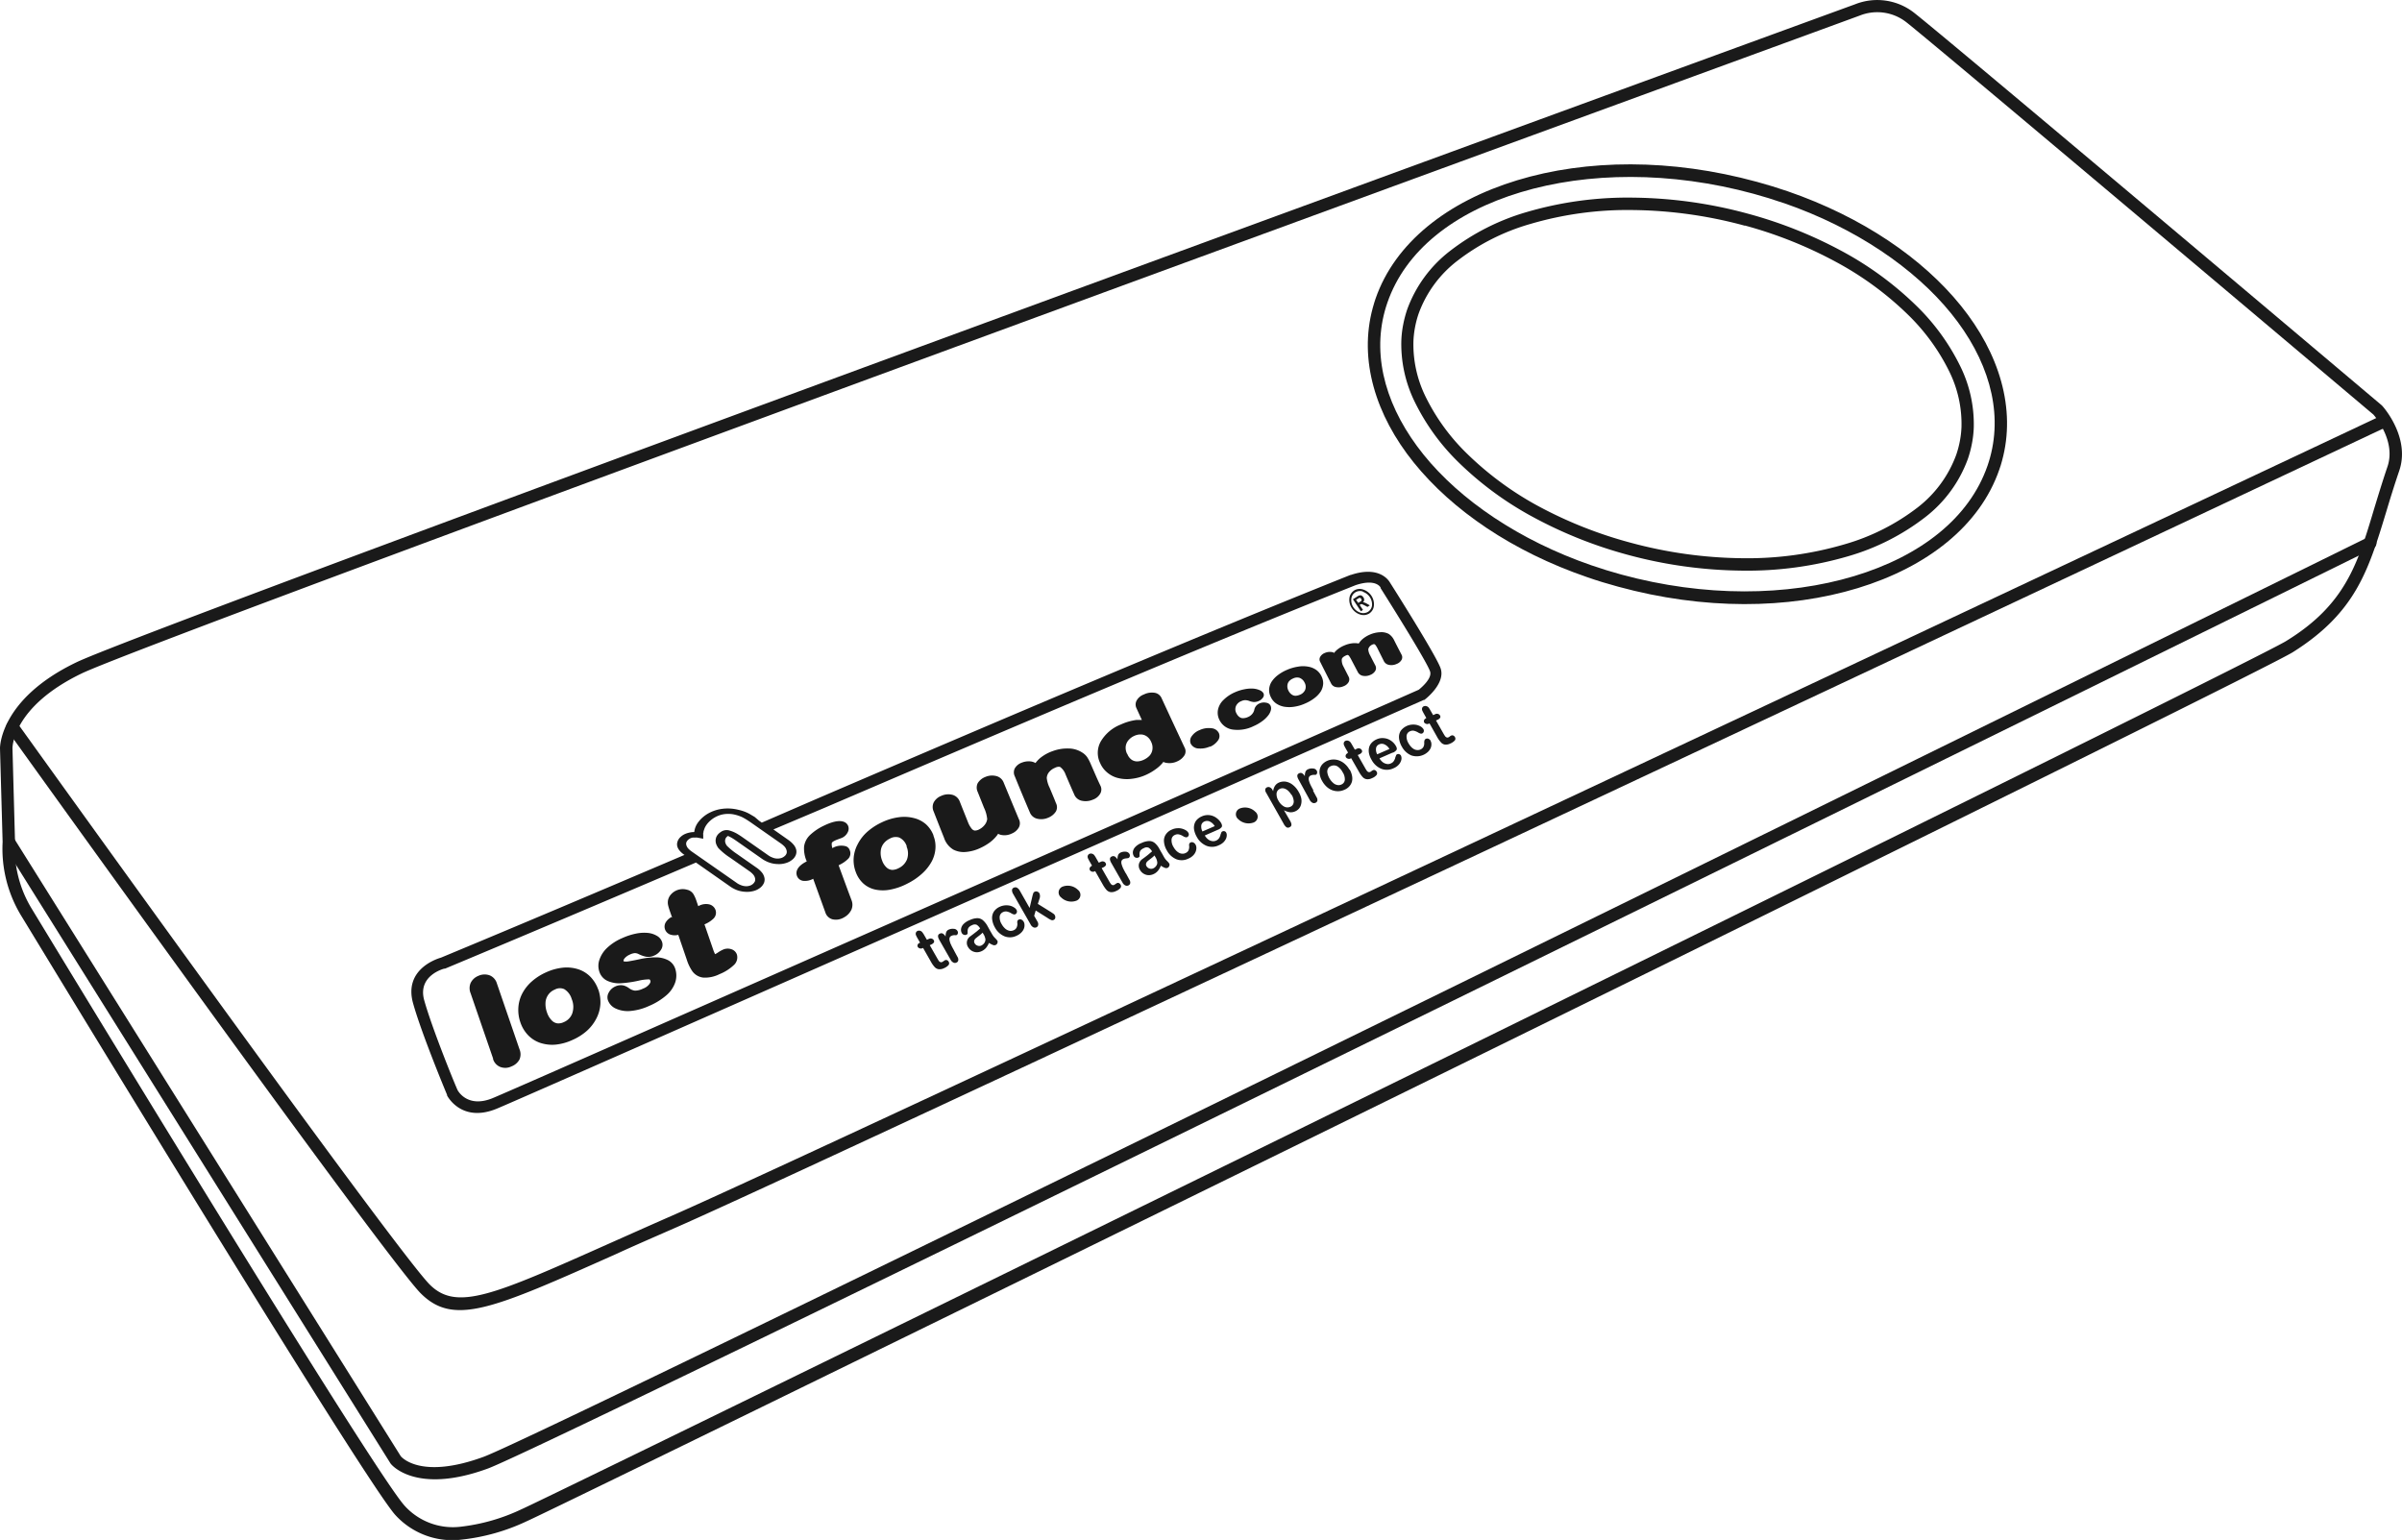
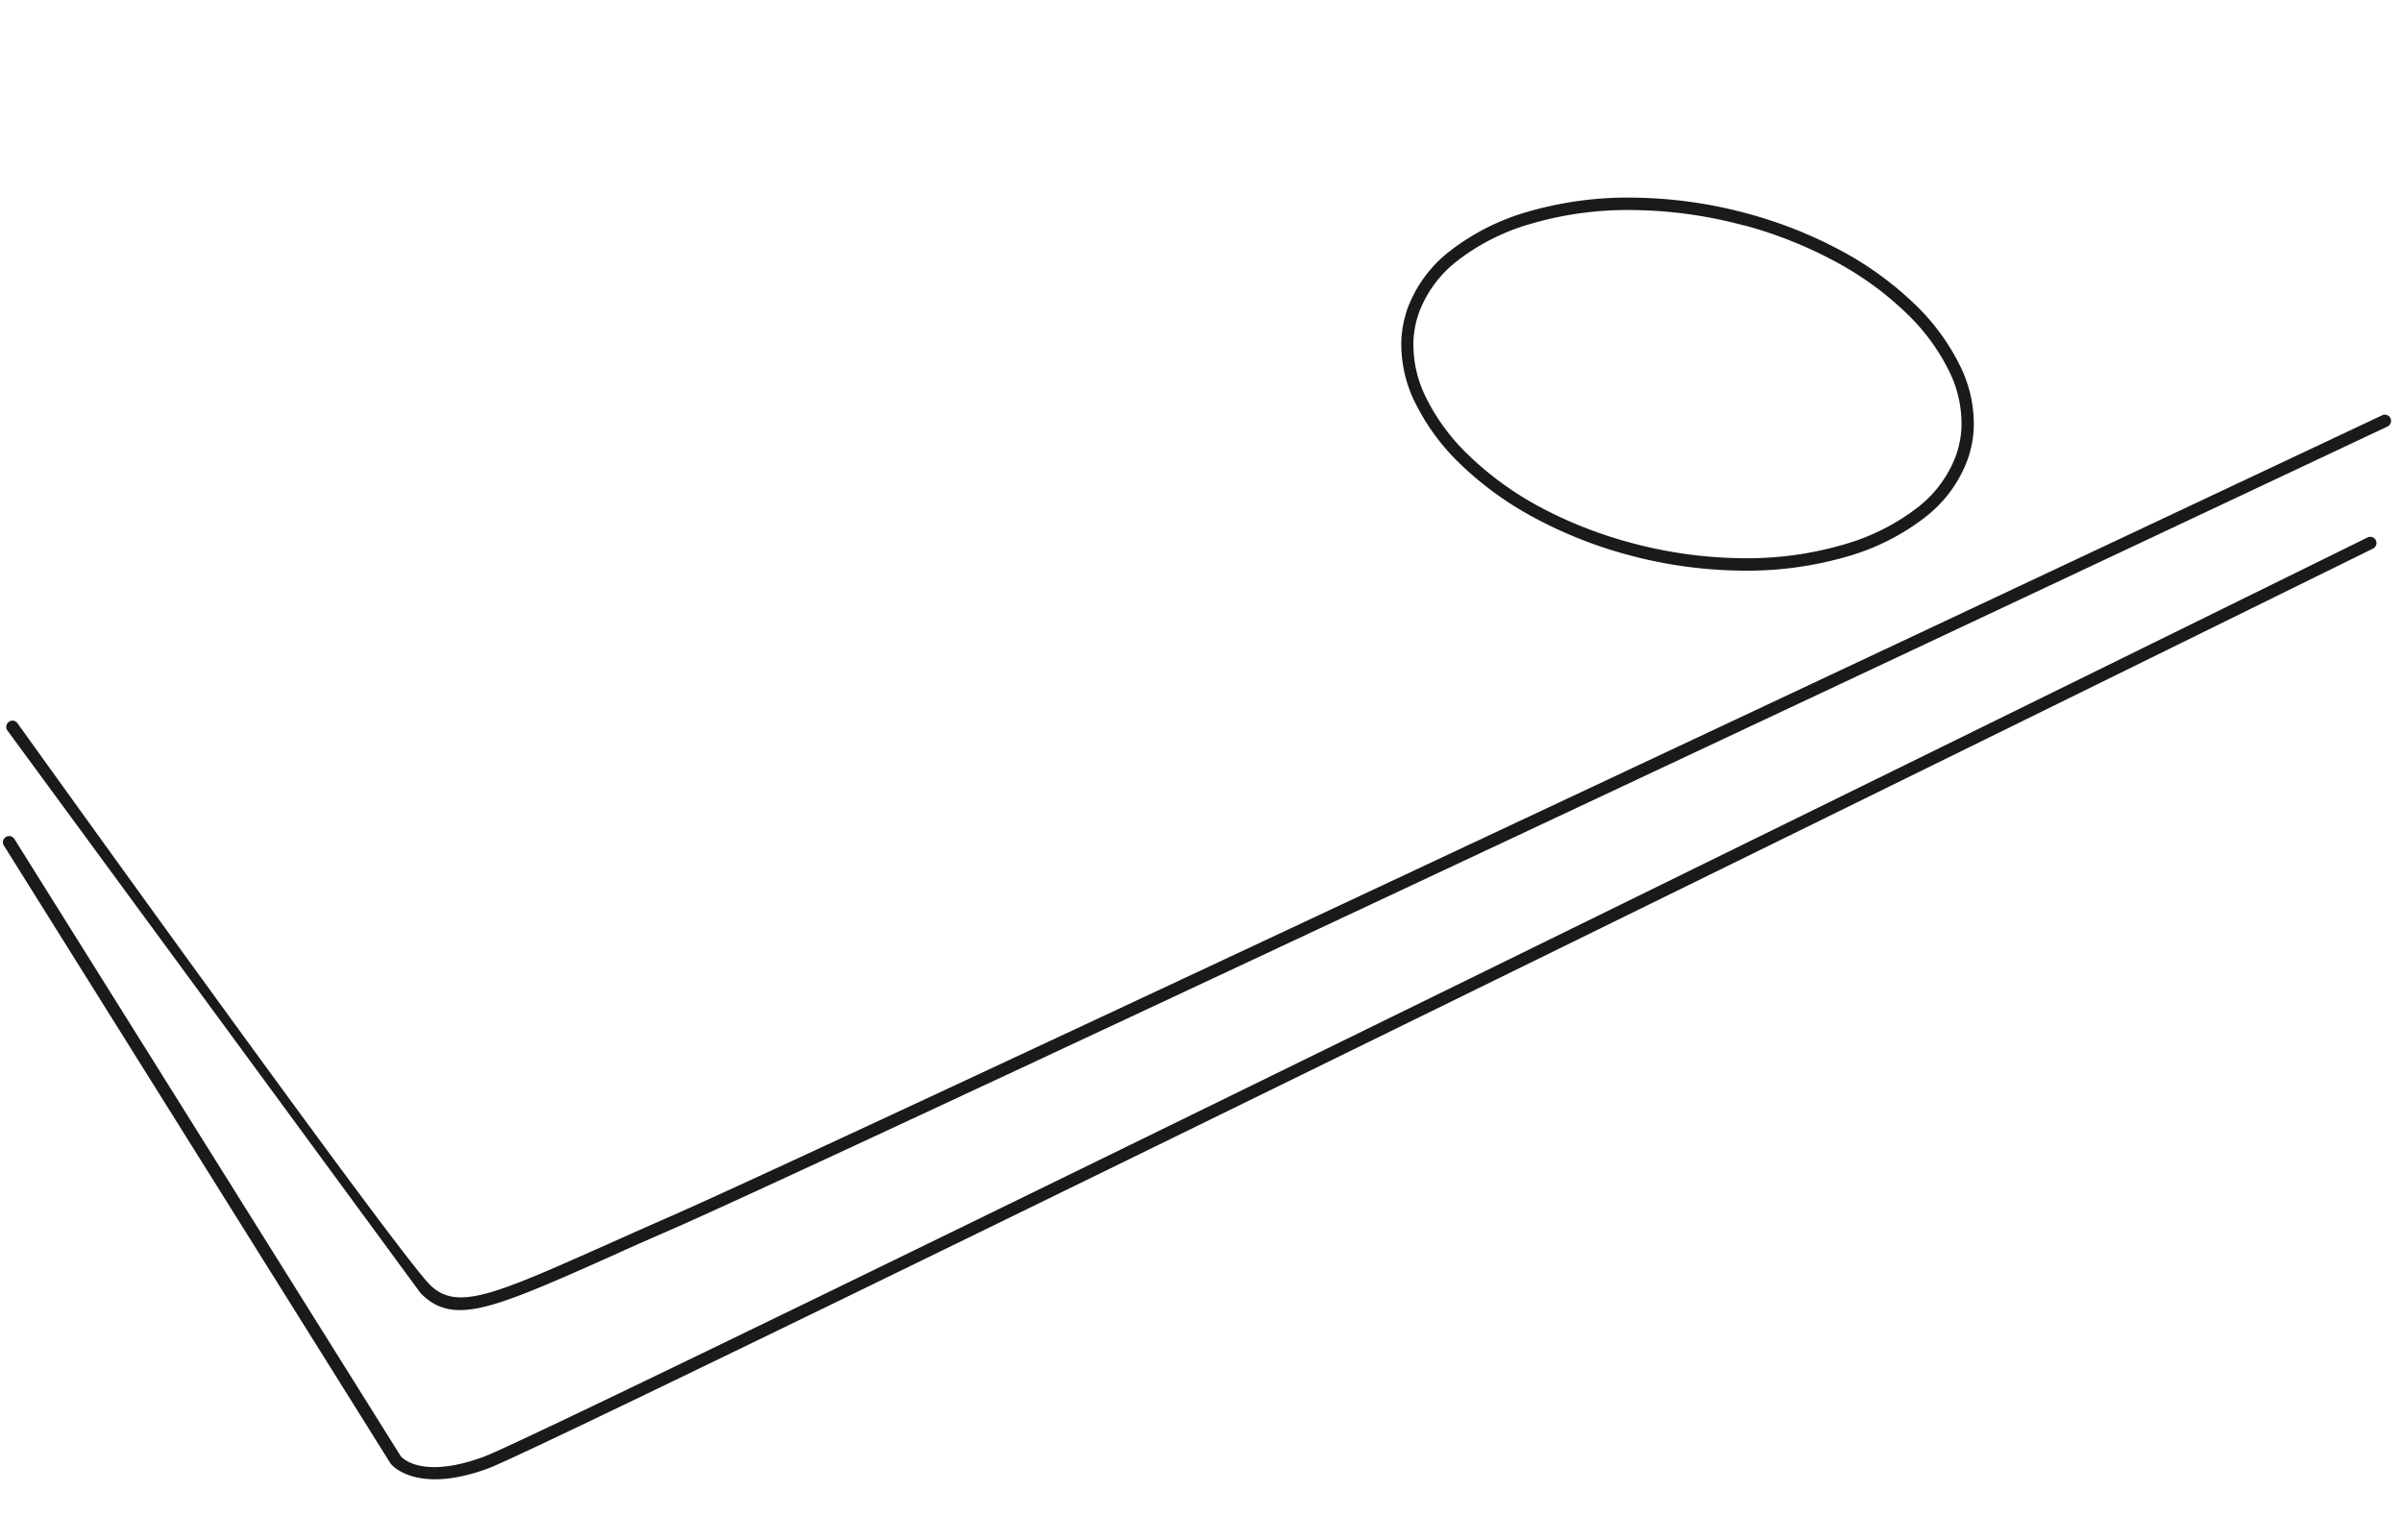
<svg xmlns="http://www.w3.org/2000/svg" viewBox="0 0 385.12 246.93">
  <g id="Ebene_2" data-name="Ebene 2">
    <g id="Layer_1" data-name="Layer 1">
-       <path d="M.42,135l-.42-15H0s-.15-7.83,12.21-13.78C24,100.48,294.67,1.69,297.42.69a9.59,9.59,0,0,1,9.31,1.23C310.8,5,381.68,64.83,381.88,65l.14.15c.48.55,4.4,5.27,2.65,10.36-.83,2.44-1.49,4.6-2.1,6.63-2.84,9.34-4.89,16.1-14.94,22.43-2.57,1.62-47,23.6-99.91,49.65C187.63,193.63,88,242.38,84.45,243.93A32.51,32.51,0,0,1,74,246.88a12.36,12.36,0,0,1-10.66-4C57.85,236.61,4.81,149.13,3.5,147A20.66,20.66,0,0,1,.42,135Zm1.58-15L2.41,135a18.53,18.53,0,0,0,2.73,10.8h0l0,0c.16.26,54.21,89.44,59.71,95.62a10.43,10.43,0,0,0,9,3.39,30.87,30.87,0,0,0,9.74-2.79c3.52-1.54,103.11-50.27,183.19-89.67,52.88-26,97.23-48,99.73-49.54C376,97,378,90.49,380.66,81.56c.65-2.13,1.34-4.4,2.12-6.7,1.38-4-1.79-7.86-2.24-8.38-1.83-1.54-71.09-60-75-63a7.57,7.57,0,0,0-7.32-1l0,0C297.37,2.83,24.81,102.29,13.07,108c-11.2,5.41-11.07,12-11.07,12Z" fill="#1a1a1a" fill-rule="evenodd" />
      <path d="M.57,135.5a1,1,0,0,1,1.69-1.05l62,99.06c.25.29,3.42,3.71,13.28.09,10.9-4,301.11-146.95,301.94-147.36a1,1,0,1,1,.88,1.78c-.83.42-291.15,143.42-302.14,147.46-11.62,4.26-15.52-.71-15.53-.72h0l-.08-.1Z" fill="#1a1a1a" fill-rule="evenodd" />
-       <path d="M1.14,117.07a1,1,0,0,1,1.62-1.16c.17.24,60.65,84.57,66.14,90.07,4.33,4.32,10.24,1.69,29-6.68,3-1.33,6.27-2.8,9.79-4.34C134.84,183.06,381.32,66.89,382,66.56a1,1,0,0,1,.86,1.8c-.71.34-247.2,116.5-274.39,128.43-3.67,1.61-6.88,3-9.77,4.33-19.74,8.8-25.95,11.56-31.24,6.27C61.9,201.81,1.32,117.32,1.14,117.07Z" fill="#1a1a1a" fill-rule="evenodd" />
-       <path d="M281.67,29.15q2.59.71,4.95,1.52c11.95,4.12,21.64,10.74,27.79,18.37s8.86,16.5,6.59,24.82c-.13.49-.28,1-.45,1.45h0c-3.11,9-11.56,15.61-22.7,19s-24.69,3.51-38.42-.24q-2.6-.7-4.95-1.52c-12-4.12-21.64-10.74-27.79-18.36s-8.86-16.51-6.59-24.83c.14-.52.29-1,.44-1.45,3.11-9,11.56-15.61,22.7-19s24.69-3.51,38.42.24Zm4.3,3.41q-2.4-.83-4.82-1.49c-13.36-3.64-26.64-3.47-37.32-.25s-18.5,9.34-21.39,17.72c-.16.47-.3.91-.41,1.32-2.09,7.66.39,15.82,6.23,23.06s15.29,13.72,26.88,17.72q2.4.83,4.82,1.49c13.36,3.64,26.64,3.47,37.32.25s18.5-9.34,21.39-17.72h0c.15-.44.29-.88.41-1.33,2.09-7.66-.39-15.82-6.23-23.05S297.56,36.56,286,32.56Z" fill="#1a1a1a" fill-rule="evenodd" />
+       <path d="M1.14,117.07a1,1,0,0,1,1.62-1.16c.17.24,60.65,84.57,66.14,90.07,4.33,4.32,10.24,1.69,29-6.68,3-1.33,6.27-2.8,9.79-4.34C134.84,183.06,381.32,66.89,382,66.56a1,1,0,0,1,.86,1.8c-.71.34-247.2,116.5-274.39,128.43-3.67,1.61-6.88,3-9.77,4.33-19.74,8.8-25.95,11.56-31.24,6.27Z" fill="#1a1a1a" fill-rule="evenodd" />
      <path d="M279.75,36.19a71.11,71.11,0,0,0-17.92-2.51,55.27,55.27,0,0,0-16.46,2.23,34.77,34.77,0,0,0-11.72,5.92,18.76,18.76,0,0,0-6.19,8.44,15.73,15.73,0,0,0-.58,2.19,15.35,15.35,0,0,0-.26,2.25,19,19,0,0,0,2,9,33,33,0,0,0,6.63,9.07,51.27,51.27,0,0,0,11.49,8.43A68.25,68.25,0,0,0,261.36,87a71.11,71.11,0,0,0,17.92,2.51,55.27,55.27,0,0,0,16.46-2.23,34.93,34.93,0,0,0,11.72-5.91,18.84,18.84,0,0,0,6.19-8.45,15.73,15.73,0,0,0,.58-2.19,15.35,15.35,0,0,0,.26-2.25,19,19,0,0,0-2-9,33,33,0,0,0-6.63-9.07A51.27,51.27,0,0,0,294.37,42a68.25,68.25,0,0,0-14.62-5.84Zm-17.9-4.5a72.67,72.67,0,0,1,18.42,2.58,70.28,70.28,0,0,1,15.05,6,53.14,53.14,0,0,1,11.95,8.77,35.05,35.05,0,0,1,7,9.63,21,21,0,0,1,2.19,9.89,16.46,16.46,0,0,1-.29,2.54,18.28,18.28,0,0,1-.65,2.47,20.77,20.77,0,0,1-6.83,9.35,36.94,36.94,0,0,1-12.39,6.28,57.52,57.52,0,0,1-17.06,2.3,72.61,72.61,0,0,1-18.42-2.58,70.28,70.28,0,0,1-15-6,53.14,53.14,0,0,1-11.95-8.77,35.05,35.05,0,0,1-7-9.63,21,21,0,0,1-2.19-9.89,16.46,16.46,0,0,1,.29-2.54,18.68,18.68,0,0,1,.65-2.47,20.77,20.77,0,0,1,6.83-9.35A36.85,36.85,0,0,1,244.79,34,57.52,57.52,0,0,1,261.85,31.69Z" fill="#1a1a1a" fill-rule="evenodd" />
-       <path d="M218.18,98l-1.26-1.91.69-.44a1.28,1.28,0,0,1,.41-.19.51.51,0,0,1,.31.06.81.81,0,0,1,.26.26.63.63,0,0,1,.13.42.53.53,0,0,1-.2.38.82.82,0,0,1,.28.05,2.18,2.18,0,0,1,.39.19l.44.25-.38.25-.51-.27-.36-.17a.44.44,0,0,0-.15,0,.5.5,0,0,0-.18.09L218,97l.53.8-.33.21Zm-108.4,39.07c-13.37,5.7-26.52,11.27-39.08,16.49-.78.22-6,1.94-4.46,7.35,1.4,5,5.43,14.63,5.44,14.65l0,.1s2.24,4.46,7.94,2.13c5-2.05,148.23-65.36,148.64-65.55l.09,0,.09-.06s3.37-2.55,2.54-5c-.65-2-8.05-13.66-8.13-13.78-.27-.47-1.84-2.69-6.26-1.21h-.06c-25.8,10.32-55.54,23-85.16,35.72l-9.23,4-.44-.31L121,131l-.81-.48a6,6,0,0,0-.85-.39,6.55,6.55,0,0,0-.92-.27h0a7.11,7.11,0,0,0-1.64-.22,6.81,6.81,0,0,0-1.62.17,6.16,6.16,0,0,0-1.43.53,5.3,5.3,0,0,0-1.07.73,5,5,0,0,0-.82.92,3.21,3.21,0,0,0-.45,1,3.58,3.58,0,0,0-.08.43,3.48,3.48,0,0,0-.79.09h0a3.48,3.48,0,0,0-.75.25,2.33,2.33,0,0,0-.59.39h0a1.74,1.74,0,0,0-.52.71h0c-.39,1,.38,1.73,1.11,2.25Zm1.78,1.25c-13.79,5.88-27.33,11.62-40.2,17l-.06,0-.07,0s-4.34,1.08-3.21,5.09c1.31,4.67,5,13.68,5.35,14.4.2.36,1.76,2.85,5.61,1.28,4.75-1.94,144.64-63.79,148.49-65.49.41-.33,2.18-1.82,1.82-2.93-.59-1.77-7.92-13.34-7.94-13.37l0-.09s-.69-1.48-4-.38c-25.78,10.3-55.51,23-85.12,35.69L124,133l2.39,1.68a4.38,4.38,0,0,1,.81.72,2,2,0,0,1,.46.86,1.44,1.44,0,0,1-.06.82,1.77,1.77,0,0,1-.52.73,2.89,2.89,0,0,1-1.07.58,3.8,3.8,0,0,1-1.39.16,4.4,4.4,0,0,1-1.46-.31,5,5,0,0,1-1.07-.59l-4.13-2.89a8.61,8.61,0,0,0-.76-.48c-.17-.09-.34-.18-.49-.24l-.14.11a.94.94,0,0,0-.22.28h0a.86.86,0,0,0-.09.35,1,1,0,0,0,.06.42,1.75,1.75,0,0,0,.23.42,10.63,10.63,0,0,0,1.65,1.34h0l3.1,2.17a3.89,3.89,0,0,1,.82.73,2,2,0,0,1,.44.87,1.44,1.44,0,0,1-.06.82,2,2,0,0,1-.53.73,2.83,2.83,0,0,1-1.06.57,4,4,0,0,1-1.38.15,4.52,4.52,0,0,1-1.47-.31,5.11,5.11,0,0,1-1.06-.59l-5.44-3.81Zm1.23-4.8c0-.13,0-.26.07-.38a2.68,2.68,0,0,1,.37-.81,3.58,3.58,0,0,1,.67-.75,4,4,0,0,1,.84-.58,4.32,4.32,0,0,1,1-.38,4.44,4.44,0,0,1,1.09-.11,4.24,4.24,0,0,1,1.11.15h0a5.35,5.35,0,0,1,.64.2,3.89,3.89,0,0,1,.62.28c.24.13.48.27.72.43s.47.31.69.47l4.62,3.23a3.37,3.37,0,0,1,.59.52,1.4,1.4,0,0,1,.29.55.88.88,0,0,1,0,.51,1,1,0,0,1-.31.43,1.47,1.47,0,0,1-.56.31,2,2,0,0,1-.66.08,2.05,2.05,0,0,1-.74-.17,3,3,0,0,1-.73-.4l-4.14-2.9c-.23-.16-.55-.37-.88-.56a5.48,5.48,0,0,0-1.21-.49,1.62,1.62,0,0,0-1.18.17,3.14,3.14,0,0,0-.41.3,1.77,1.77,0,0,0-.41.53h0a1.59,1.59,0,0,0-.14.56,1.74,1.74,0,0,0,.09.64,2.75,2.75,0,0,0,.34.63h0a10.36,10.36,0,0,0,1.89,1.55h0l3.1,2.17a3.15,3.15,0,0,1,.6.53,1.33,1.33,0,0,1,.29.55,1,1,0,0,1,0,.51,1.26,1.26,0,0,1-.32.44,1.47,1.47,0,0,1-.55.3,1.88,1.88,0,0,1-.65.07,2.28,2.28,0,0,1-.74-.17,2.85,2.85,0,0,1-.73-.4l-7.17-5a3.39,3.39,0,0,1-.56-.49,1.3,1.3,0,0,1-.28-.51.75.75,0,0,1,0-.47h0a1.14,1.14,0,0,1,.31-.42h0a1.69,1.69,0,0,1,.31-.21,1.79,1.79,0,0,1,.37-.12,2.19,2.19,0,0,1,.36,0,2,2,0,0,1,.41,0l.94.18,0-.59a2.71,2.71,0,0,1,0-.4Zm91.26-6.79.08.14a2,2,0,0,1,.3-.87,1.45,1.45,0,0,1,.64-.52,2,2,0,0,1,1.08-.14,2.46,2.46,0,0,1,1.12.51,3.71,3.71,0,0,1,.95,1.13,3.57,3.57,0,0,1,.41,1,2.19,2.19,0,0,1,0,.91,1.68,1.68,0,0,1-.32.72,1.61,1.61,0,0,1-.63.48,1.68,1.68,0,0,1-.89.15,3,3,0,0,1-.93-.32l1,1.72q.44.77-.09,1a.48.48,0,0,1-.52,0,1.57,1.57,0,0,1-.42-.52l-2.82-5a.84.84,0,0,1-.15-.54.46.46,0,0,1,.28-.33.55.55,0,0,1,.47,0,.94.94,0,0,1,.42.42Zm-5.24,2.9a2.32,2.32,0,0,1,2.45.53,1,1,0,0,1-.27,1.73,2.36,2.36,0,0,1-2.45-.53,1,1,0,0,1,.27-1.73ZM170.4,142.16a2.33,2.33,0,0,1,2.44.54,1,1,0,0,1-.27,1.73,2.34,2.34,0,0,1-2.44-.53,1,1,0,0,1,.27-1.74Zm-23,9.06.12-.05-.39-.69a3.89,3.89,0,0,1-.23-.44.61.61,0,0,1-.08-.3.5.5,0,0,1,.07-.27.5.5,0,0,1,.23-.2.66.66,0,0,1,.75.21,3.47,3.47,0,0,1,.29.43l.45.78.39-.17a.58.58,0,0,1,.42,0,.49.49,0,0,1,.29.24.35.35,0,0,1,0,.4,1.16,1.16,0,0,1-.44.31l-.2.09,1.2,2.1c.1.18.19.32.25.41a.51.51,0,0,0,.23.19.38.38,0,0,0,.31,0,1.45,1.45,0,0,0,.23-.15l.24-.15a.45.45,0,0,1,.3,0,.49.49,0,0,1,.26.23.47.47,0,0,1,0,.55,2,2,0,0,1-.74.51,1.58,1.58,0,0,1-.88.16,1.11,1.11,0,0,1-.62-.35,4.28,4.28,0,0,1-.57-.81L148,152l-.14.06a.58.58,0,0,1-.42,0,.51.51,0,0,1-.3-.24.42.42,0,0,1,0-.36.62.62,0,0,1,.31-.28Zm5.56,1.19.54,1a.85.85,0,0,1,.14.59.47.47,0,0,1-.29.35.54.54,0,0,1-.48,0,1,1,0,0,1-.45-.45l-1.82-3.19c-.29-.51-.27-.85.09-1a.5.5,0,0,1,.49,0,1.25,1.25,0,0,1,.43.47,2,2,0,0,1,.1-.71.73.73,0,0,1,.44-.42,1.49,1.49,0,0,1,.77-.11.68.68,0,0,1,.59.34.49.49,0,0,1,.06.4.4.4,0,0,1-.22.27,1.47,1.47,0,0,1-.33,0,1.36,1.36,0,0,0-.45.1.57.57,0,0,0-.31.3.92.92,0,0,0,0,.5,2.88,2.88,0,0,0,.24.67c.11.25.27.54.47.89Zm5.6-1.21a3.1,3.1,0,0,1-.48.81,2.07,2.07,0,0,1-.74.53,1.77,1.77,0,0,1-.83.15,1.68,1.68,0,0,1-.76-.26,1.73,1.73,0,0,1-.54-.57,1.26,1.26,0,0,1,.35-1.71l.45-.34.61-.47.53-.46a1.67,1.67,0,0,0-.55-.59.88.88,0,0,0-.76.07,1.19,1.19,0,0,0-.55.4,1,1,0,0,0-.15.52c0,.2,0,.34,0,.41s-.08.14-.22.2a.5.5,0,0,1-.38,0,.55.55,0,0,1-.32-.26,1.08,1.08,0,0,1-.13-.67,1.37,1.37,0,0,1,.36-.75,2.75,2.75,0,0,1,1-.66,3.11,3.11,0,0,1,1.22-.32,1.39,1.39,0,0,1,.9.31,3.39,3.39,0,0,1,.76.95l.38.69.36.62a2.77,2.77,0,0,0,.48.63,3.27,3.27,0,0,1,.36.41.44.44,0,0,1,0,.39.49.49,0,0,1-.28.3.56.56,0,0,1-.42,0,3.36,3.36,0,0,1-.62-.32Zm-1-1.63.09.16a2.14,2.14,0,0,1,.35.92,1,1,0,0,1-.18.56,1.31,1.31,0,0,1-.51.42.81.81,0,0,1-.59,0,.79.79,0,0,1-.44-.36.54.54,0,0,1-.07-.47.73.73,0,0,1,.23-.33c.1-.09.28-.23.54-.43a5,5,0,0,0,.58-.5Zm6.56-1.79a1,1,0,0,1,.14.51,1.43,1.43,0,0,1-.1.63,1.77,1.77,0,0,1-.43.63,2.46,2.46,0,0,1-.77.51,2.39,2.39,0,0,1-1.92.07,3.11,3.11,0,0,1-1.52-1.41,3.46,3.46,0,0,1-.45-1.36,1.92,1.92,0,0,1,.27-1.17,2.22,2.22,0,0,1,1-.81,2.59,2.59,0,0,1,.85-.21,2.56,2.56,0,0,1,.79.07,2.08,2.08,0,0,1,.62.28,1.06,1.06,0,0,1,.38.38.5.5,0,0,1,.05.41.45.45,0,0,1-.27.3.39.39,0,0,1-.26,0,1.31,1.31,0,0,1-.34-.15,2.18,2.18,0,0,0-.69-.29,1,1,0,0,0-.64.08.89.89,0,0,0-.55.74,2,2,0,0,0,.33,1.21,2.46,2.46,0,0,0,.41.56,1.63,1.63,0,0,0,.48.37,1.39,1.39,0,0,0,.51.14,1.21,1.21,0,0,0,.5-.1.91.91,0,0,0,.47-.41,1.33,1.33,0,0,0,.14-.67.94.94,0,0,1,0-.39.37.37,0,0,1,.22-.24.48.48,0,0,1,.42,0,.68.68,0,0,1,.32.28Zm3.85-.58L166.06,146l-.25.85.52.91a.77.77,0,0,1,.12.58.49.49,0,0,1-.27.35.58.58,0,0,1-.5,0,1,1,0,0,1-.44-.45l-2.79-4.88a1.17,1.17,0,0,1-.19-.65.43.43,0,0,1,.29-.37.58.58,0,0,1,.5,0,1.2,1.2,0,0,1,.45.47l1.58,2.78.45-1.89a4.14,4.14,0,0,1,.15-.5.43.43,0,0,1,.24-.22.53.53,0,0,1,.41,0,.54.54,0,0,1,.33.28,1.16,1.16,0,0,1,0,.87l-.26.81,2.17,1.35.35.24a.48.48,0,0,1,.17.18.66.66,0,0,1,.1.49.44.44,0,0,1-.28.32.44.44,0,0,1-.37,0,3.6,3.6,0,0,1-.52-.28Zm7-8.34.12-.05-.4-.69c-.1-.18-.18-.33-.23-.44a.75.75,0,0,1-.08-.3.48.48,0,0,1,.08-.28.52.52,0,0,1,.22-.19.61.61,0,0,1,.46,0,.63.63,0,0,1,.3.21,2.92,2.92,0,0,1,.28.43l.45.78.4-.17a.5.5,0,0,1,.41,0,.46.46,0,0,1,.29.24.35.35,0,0,1,0,.4,1,1,0,0,1-.44.31l-.2.09,1.2,2.1a3.37,3.37,0,0,0,.26.41.56.56,0,0,0,.22.19.38.38,0,0,0,.31,0l.24-.15a1.45,1.45,0,0,1,.23-.15.39.39,0,0,1,.3,0,.49.49,0,0,1,.26.23.47.47,0,0,1,0,.55,1.89,1.89,0,0,1-.74.51,1.56,1.56,0,0,1-.87.16,1.14,1.14,0,0,1-.63-.35,5.11,5.11,0,0,1-.57-.82l-1.25-2.2-.15.07a.57.57,0,0,1-.42,0,.51.51,0,0,1-.29-.25.4.4,0,0,1,0-.35.51.51,0,0,1,.31-.28Zm5.55,1.18.54,1a.8.8,0,0,1,.15.59.51.51,0,0,1-.29.35.6.6,0,0,1-.49,0,1,1,0,0,1-.45-.45l-1.82-3.19c-.29-.52-.26-.85.09-1a.53.53,0,0,1,.49,0,1.49,1.49,0,0,1,.44.48,1.83,1.83,0,0,1,.09-.71.79.79,0,0,1,.44-.42,1.63,1.63,0,0,1,.77-.12.74.74,0,0,1,.6.34.51.51,0,0,1,.06.41.43.43,0,0,1-.22.27l-.33.05a1.25,1.25,0,0,0-.45.1.59.59,0,0,0-.32.3.92.92,0,0,0,0,.5,4.63,4.63,0,0,0,.24.67c.12.24.27.54.47.88Zm5.6-1.21a3.17,3.17,0,0,1-.48.82,2,2,0,0,1-.73.53,1.79,1.79,0,0,1-.84.15,1.68,1.68,0,0,1-.75-.26,1.63,1.63,0,0,1-.54-.57,1.32,1.32,0,0,1-.18-.93,1.38,1.38,0,0,1,.52-.79l.45-.33c.24-.18.45-.34.61-.48s.34-.28.53-.45a1.51,1.51,0,0,0-.55-.59.85.85,0,0,0-.76.07,1.32,1.32,0,0,0-.55.39,1.1,1.1,0,0,0-.15.53,3.25,3.25,0,0,1,0,.41c0,.07-.09.13-.22.19a.53.53,0,0,1-.39,0,.5.5,0,0,1-.31-.26,1.12,1.12,0,0,1-.14-.68,1.39,1.39,0,0,1,.37-.75,2.6,2.6,0,0,1,1-.65,3.2,3.2,0,0,1,1.23-.32,1.39,1.39,0,0,1,.9.31,3.21,3.21,0,0,1,.75.95c.15.27.28.5.39.68l.35.63a2.83,2.83,0,0,0,.49.63,2,2,0,0,1,.35.41.44.44,0,0,1,0,.39.5.5,0,0,1-.27.3.59.59,0,0,1-.43,0,3.2,3.2,0,0,1-.62-.33Zm-1-1.63.09.17a2,2,0,0,1,.34.92.85.85,0,0,1-.18.56,1.1,1.1,0,0,1-.51.41.81.81,0,0,1-.59,0,.83.83,0,0,1-.44-.36.51.51,0,0,1-.06-.47.71.71,0,0,1,.22-.33c.1-.09.28-.23.54-.43a5.15,5.15,0,0,0,.59-.51Zm6.56-1.78a1.13,1.13,0,0,1,.14.51,1.6,1.6,0,0,1-.11.62,1.74,1.74,0,0,1-.42.63,2.35,2.35,0,0,1-.78.51,2.39,2.39,0,0,1-1.92.08,3.1,3.1,0,0,1-1.51-1.41,3.21,3.21,0,0,1-.45-1.36,1.79,1.79,0,0,1,.27-1.17,2.12,2.12,0,0,1,1-.81,2.17,2.17,0,0,1,.84-.21,2.24,2.24,0,0,1,.79.07,2.36,2.36,0,0,1,.62.27,1.14,1.14,0,0,1,.38.38.53.53,0,0,1,.06.42.51.51,0,0,1-.27.29.42.42,0,0,1-.27,0,1.31,1.31,0,0,1-.34-.15,2.23,2.23,0,0,0-.68-.29,1,1,0,0,0-.65.08.86.86,0,0,0-.54.74,2,2,0,0,0,.32,1.21,2.7,2.7,0,0,0,.41.56,2,2,0,0,0,.49.37,1.14,1.14,0,0,0,.51.13,1,1,0,0,0,.5-.1.94.94,0,0,0,.47-.4,1.45,1.45,0,0,0,.13-.67,1.11,1.11,0,0,1,0-.39.4.4,0,0,1,.22-.24.48.48,0,0,1,.42,0,.66.66,0,0,1,.33.28Zm3.61-2.38-2.12.93a2.09,2.09,0,0,0,.54.63,1.42,1.42,0,0,0,.64.27,1.13,1.13,0,0,0,1.17-.57,2.63,2.63,0,0,0,.15-.35c0-.11.09-.27.15-.46a.31.31,0,0,1,.19-.18.45.45,0,0,1,.59.2.84.84,0,0,1,.09.42,1.48,1.48,0,0,1-.12.55,2,2,0,0,1-.4.57,2.37,2.37,0,0,1-.74.48,2.46,2.46,0,0,1-2,.09,3.14,3.14,0,0,1-1.56-1.45,3.62,3.62,0,0,1-.39-1,2,2,0,0,1,0-.92,1.71,1.71,0,0,1,.4-.78,2.39,2.39,0,0,1,.8-.56,2.31,2.31,0,0,1,1.25-.2,2.37,2.37,0,0,1,1.1.44,2.61,2.61,0,0,1,.75.81c.16.29.19.51.09.67a1.52,1.52,0,0,1-.59.42Zm-2.5.28a1.66,1.66,0,0,1-.18-1,.81.81,0,0,1,.5-.59,1,1,0,0,1,.85,0,1.83,1.83,0,0,1,.8.74l-2,.87Zm14.31-5.88a2.48,2.48,0,0,1,.31.87,1,1,0,0,1-.08.65.82.82,0,0,1-.41.39,1.14,1.14,0,0,1-1,0,2.22,2.22,0,0,1-.92-.93,1.94,1.94,0,0,1-.32-1.24.92.92,0,0,1,.55-.7,1,1,0,0,1,.61-.06,1.63,1.63,0,0,1,.65.34,2.9,2.9,0,0,1,.58.72Zm3.43-.64.54,1a.84.84,0,0,1,.15.59.49.49,0,0,1-.3.34.57.57,0,0,1-.48,0,1.05,1.05,0,0,1-.45-.46L208.2,125c-.29-.51-.26-.85.09-1a.5.5,0,0,1,.49,0,1.25,1.25,0,0,1,.43.47,2,2,0,0,1,.1-.71.76.76,0,0,1,.44-.42,1.49,1.49,0,0,1,.77-.11.68.68,0,0,1,.59.34.49.49,0,0,1,.06.4.37.37,0,0,1-.21.27,1.62,1.62,0,0,1-.34,0,1.51,1.51,0,0,0-.44.1.54.54,0,0,0-.32.31.88.88,0,0,0,0,.49,3.43,3.43,0,0,0,.24.67c.12.25.27.54.47.89Zm5.85-3.43a3.1,3.1,0,0,1,.39,1,2.23,2.23,0,0,1,0,.93,1.91,1.91,0,0,1-.42.78,2.09,2.09,0,0,1-.8.56,2.5,2.5,0,0,1-1,.23,2.62,2.62,0,0,1-1-.18,2.8,2.8,0,0,1-.86-.55,3.64,3.64,0,0,1-.69-.88,3.1,3.1,0,0,1-.39-1,2.07,2.07,0,0,1,0-.93,1.84,1.84,0,0,1,.41-.78,2.39,2.39,0,0,1,.8-.56,2.54,2.54,0,0,1,2,0,2.88,2.88,0,0,1,.85.55,3.21,3.21,0,0,1,.69.88Zm-1.09.48a2.06,2.06,0,0,1,.33,1.21.89.89,0,0,1-.56.74,1,1,0,0,1-.67.07,1.33,1.33,0,0,1-.66-.35,2.65,2.65,0,0,1-.58-.72,2.61,2.61,0,0,1-.32-.86,1,1,0,0,1,.08-.67.86.86,0,0,1,.46-.42,1.13,1.13,0,0,1,1,0,2.3,2.3,0,0,1,.91,1Zm.73-3.11.12-.06-.39-.68c-.11-.19-.18-.34-.23-.44a.79.79,0,0,1-.08-.31.5.5,0,0,1,.07-.27.43.43,0,0,1,.23-.19.61.61,0,0,1,.46,0,.69.69,0,0,1,.3.2,3.13,3.13,0,0,1,.28.44l.45.78.39-.18a.58.58,0,0,1,.42,0,.49.49,0,0,1,.29.24.35.35,0,0,1,0,.4,1,1,0,0,1-.44.31l-.2.09,1.2,2.11c.1.18.19.31.25.4a.7.7,0,0,0,.23.2.39.39,0,0,0,.31,0,.73.73,0,0,0,.23-.15,1.75,1.75,0,0,1,.24-.14.39.39,0,0,1,.3,0,.58.58,0,0,1,.26.23.47.47,0,0,1,0,.55,1.8,1.8,0,0,1-.74.51,1.48,1.48,0,0,1-.87.16,1.05,1.05,0,0,1-.63-.35,4.28,4.28,0,0,1-.57-.81l-1.26-2.2-.14.06a.53.53,0,0,1-.42,0,.51.51,0,0,1-.3-.24.44.44,0,0,1,0-.35.54.54,0,0,1,.31-.28Zm7.28-.07-2.12.93a2.09,2.09,0,0,0,.54.63,1.47,1.47,0,0,0,.64.27,1,1,0,0,0,.62-.08,1.32,1.32,0,0,0,.33-.2,1.06,1.06,0,0,0,.22-.29,1.81,1.81,0,0,0,.16-.35c0-.11.09-.27.15-.46a.29.29,0,0,1,.19-.18.42.42,0,0,1,.33,0,.49.49,0,0,1,.26.22,1.14,1.14,0,0,1,.09.42,1.33,1.33,0,0,1-.13.55,1.8,1.8,0,0,1-.4.57,2.21,2.21,0,0,1-.73.48,2.48,2.48,0,0,1-2,.09,3.13,3.13,0,0,1-1.55-1.45,3.27,3.27,0,0,1-.4-1,2.2,2.2,0,0,1,0-.92,1.73,1.73,0,0,1,.41-.78,2.34,2.34,0,0,1,.79-.56,2.23,2.23,0,0,1,1.25-.19,2.29,2.29,0,0,1,1.11.43,2.47,2.47,0,0,1,.74.81c.17.29.2.51.09.67a1.44,1.44,0,0,1-.59.42Zm-2.49.28a1.59,1.59,0,0,1-.18-1,.79.79,0,0,1,.49-.59,1,1,0,0,1,.85,0,1.73,1.73,0,0,1,.8.74l-2,.87Zm8.55-2.17a1.13,1.13,0,0,1,.14.51,1.55,1.55,0,0,1-.1.62,1.91,1.91,0,0,1-.43.63,2.66,2.66,0,0,1-2.69.59,3.12,3.12,0,0,1-1.52-1.41,3.35,3.35,0,0,1-.45-1.36,1.92,1.92,0,0,1,.27-1.17,2.49,2.49,0,0,1,1.85-1,2.56,2.56,0,0,1,.79.07,2.52,2.52,0,0,1,.62.27,1.37,1.37,0,0,1,.38.38.52.52,0,0,1,.05.42.46.46,0,0,1-.27.29.42.42,0,0,1-.27,0,1.44,1.44,0,0,1-.33-.15,2.38,2.38,0,0,0-.69-.29,1,1,0,0,0-.64.08.88.88,0,0,0-.55.74,2,2,0,0,0,.33,1.21,2.7,2.7,0,0,0,.41.56,1.82,1.82,0,0,0,.48.37,1.2,1.2,0,0,0,.51.13,1.08,1.08,0,0,0,.5-.09,1,1,0,0,0,.47-.41,1.24,1.24,0,0,0,.13-.67,1.09,1.09,0,0,1,.05-.39.37.37,0,0,1,.22-.24.48.48,0,0,1,.42,0,.68.68,0,0,1,.32.28Zm-.79-3.58.12-.06-.39-.69c-.1-.18-.18-.33-.23-.44a.75.75,0,0,1-.08-.3.5.5,0,0,1,.07-.27.43.43,0,0,1,.23-.19.61.61,0,0,1,.46,0,.66.66,0,0,1,.3.2,3.13,3.13,0,0,1,.28.44l.45.78.39-.18a.58.58,0,0,1,.42,0,.49.49,0,0,1,.29.24.35.35,0,0,1,0,.4,1.06,1.06,0,0,1-.44.31l-.2.09,1.2,2.11c.1.18.19.31.25.4a.57.57,0,0,0,.23.19.34.34,0,0,0,.31,0,.73.73,0,0,0,.23-.15,1.09,1.09,0,0,1,.24-.14.39.39,0,0,1,.3,0,.53.53,0,0,1,.26.23.48.48,0,0,1,0,.55,2,2,0,0,1-.74.51,1.56,1.56,0,0,1-.87.16A1.05,1.05,0,0,1,231,119a4.28,4.28,0,0,1-.57-.81L229.2,116l-.15.06a.58.58,0,0,1-.42,0,.51.51,0,0,1-.3-.24.44.44,0,0,1,0-.35.54.54,0,0,1,.31-.28ZM79.08,169.8l-3.63-10.54a2.16,2.16,0,0,1,0-1.62,2.3,2.3,0,0,1,1.22-1.15,2.38,2.38,0,0,1,1.85-.09,2,2,0,0,1,1.15,1.3l3.62,10.54a2.1,2.1,0,0,1,0,1.65A2.44,2.44,0,0,1,82,171a2.25,2.25,0,0,1-1.85.06,2,2,0,0,1-1.11-1.28Zm16.85-11.13a6.14,6.14,0,0,1,.33,2.36,5.81,5.81,0,0,1-.63,2.26,6.87,6.87,0,0,1-1.53,2,8.82,8.82,0,0,1-2.37,1.49,8.38,8.38,0,0,1-2.69.73,6.18,6.18,0,0,1-2.47-.3,4.88,4.88,0,0,1-1.94-1.26,5.5,5.5,0,0,1-1.19-2,6.05,6.05,0,0,1-.33-2.38,5.7,5.7,0,0,1,.62-2.25,6.77,6.77,0,0,1,1.54-1.95,8.87,8.87,0,0,1,2.34-1.48,8.51,8.51,0,0,1,2.7-.73,6.08,6.08,0,0,1,2.49.29,4.81,4.81,0,0,1,1.94,1.26,5.62,5.62,0,0,1,1.19,2Zm4.07-4.52h0a2.1,2.1,0,0,0,.79,0c.6-.1,1.2-.22,1.8-.35a11.46,11.46,0,0,1,2.55-.29,4.29,4.29,0,0,1,2,.47,2.37,2.37,0,0,1,1.11,1.32,3.5,3.5,0,0,1,0,2.26,4.76,4.76,0,0,1-1.45,2.07,10.4,10.4,0,0,1-2.73,1.67,9,9,0,0,1-3,.81,4.58,4.58,0,0,1-2.39-.41,2.34,2.34,0,0,1-1.21-1.31,1.48,1.48,0,0,1,.12-1.21,2.16,2.16,0,0,1,1.06-1,2.06,2.06,0,0,1,1.36-.15,2.81,2.81,0,0,1,.88.45,1.93,1.93,0,0,0,.93.37,3,3,0,0,0,1.27-.32,2.27,2.27,0,0,0,1-.7c.1-.13.25-.36.2-.52s-.09-.26-.23-.27a7.83,7.83,0,0,0-1.74.23,18.68,18.68,0,0,1-2.7.39,4.6,4.6,0,0,1-2.16-.35,2.42,2.42,0,0,1-1.36-1.49,2.94,2.94,0,0,1,0-1.9A4.62,4.62,0,0,1,97.33,152a8.15,8.15,0,0,1,2.42-1.57,10.22,10.22,0,0,1,2.19-.72,6.39,6.39,0,0,1,1.9-.12,3.49,3.49,0,0,1,1.48.47,1.79,1.79,0,0,1,.82.95,1.42,1.42,0,0,1-.12,1.22,2.36,2.36,0,0,1-1.15,1,2.18,2.18,0,0,1-1.38.16,4.88,4.88,0,0,1-1.09-.4h0a1.44,1.44,0,0,0-.59-.16,2.11,2.11,0,0,0-.79.22,2.37,2.37,0,0,0-.88.62c-.09.12-.21.3-.16.45l0,.05Zm7.77-7-.35-1c-.11-.32-.22-.65-.3-1a2,2,0,0,1,0-.87,2,2,0,0,1,.45-.85,2.52,2.52,0,0,1,2.6-.76,1.6,1.6,0,0,1,1,.69,5.16,5.16,0,0,1,.46,1l.32.94.17-.08a2.39,2.39,0,0,1,1.6-.2,1.41,1.41,0,0,1,1,.89,1.32,1.32,0,0,1-.34,1.4,4.55,4.55,0,0,1-1.43.91l1.38,4a5.81,5.81,0,0,0,.32.78s0,0,0,0a.05.05,0,0,0,0,0,3.25,3.25,0,0,0,.51-.3,5,5,0,0,1,.75-.42,1.83,1.83,0,0,1,1.36-.07,1.36,1.36,0,0,1,.88.85,1.67,1.67,0,0,1-.55,1.74,7.22,7.22,0,0,1-2.23,1.4,5.16,5.16,0,0,1-2.58.56,2.51,2.51,0,0,1-1.77-1,6.8,6.8,0,0,1-.9-1.86l-1.37-4a2.17,2.17,0,0,1-1.13,0,1.36,1.36,0,0,1-1-.89,1.34,1.34,0,0,1,.17-1.19,2.34,2.34,0,0,1,1-.83ZM91.68,160.23a3.26,3.26,0,0,1,.06,2.3,2.42,2.42,0,0,1-1.35,1.37,1.92,1.92,0,0,1-1.06.19,1.55,1.55,0,0,1-.87-.47,3.25,3.25,0,0,1-.77-1.31,3.91,3.91,0,0,1-.22-1.63,2.39,2.39,0,0,1,1.48-2,1.7,1.7,0,0,1,1.52-.07,2.75,2.75,0,0,1,1.21,1.64ZM217.1,94.7a1.69,1.69,0,0,0-.75,1.25,2.39,2.39,0,0,0,.41,1.59,2.47,2.47,0,0,0,1.32,1,1.74,1.74,0,0,0,1.46-.17,1.66,1.66,0,0,0,.74-1.24,2.45,2.45,0,0,0-.4-1.6,2.5,2.5,0,0,0-1.32-1,1.73,1.73,0,0,0-1.46.16Zm1.42.15a1.43,1.43,0,0,0-1.23.14,1.4,1.4,0,0,0-.63,1.05,2.08,2.08,0,0,0,.34,1.35,2.11,2.11,0,0,0,1.11.85,1.49,1.49,0,0,0,1.24-.14,1.42,1.42,0,0,0,.63-1,2.14,2.14,0,0,0-1.46-2.2Zm-.74,1.83.24-.16a1.25,1.25,0,0,0,.28-.21.23.23,0,0,0,0-.14.52.52,0,0,0-.06-.16.35.35,0,0,0-.15-.13.25.25,0,0,0-.17,0l-.25.15-.25.16Z" fill="#1a1a1a" fill-rule="evenodd" />
-       <path d="M203.71,113.15a1.09,1.09,0,0,1,.06.69,2.23,2.23,0,0,1-.41.85,4.47,4.47,0,0,1-.93.91,7.06,7.06,0,0,1-1.45.84,5.78,5.78,0,0,1-3.37.54,2.78,2.78,0,0,1-2.09-1.53,2.55,2.55,0,0,1-.24-1.63,3,3,0,0,1,.87-1.57,6,6,0,0,1,1.93-1.28,6.88,6.88,0,0,1,1.52-.46,5.27,5.27,0,0,1,1.37-.09,3.31,3.31,0,0,1,1,.25,1.25,1.25,0,0,1,.61.5.68.68,0,0,1-.08.68,1.57,1.57,0,0,1-.72.57,1.83,1.83,0,0,1-.77.15,2.91,2.91,0,0,1-.63-.14s0,0,0,0h0a2,2,0,0,0-.72-.16,1.6,1.6,0,0,0-.65.16,1.51,1.51,0,0,0-.84.78,1.34,1.34,0,0,0,.08,1.19,1.62,1.62,0,0,0,.38.5,1.16,1.16,0,0,0,.44.24,1.3,1.3,0,0,0,.45,0,1.8,1.8,0,0,0,.56-.16,1.75,1.75,0,0,0,.65-.45,1.56,1.56,0,0,0,.37-.69,1.42,1.42,0,0,1,.23-.56,1.47,1.47,0,0,1,.61-.49,1.76,1.76,0,0,1,1.11-.1.87.87,0,0,1,.64.43Zm8.17-4.71a2.69,2.69,0,0,0-.82-1,3.12,3.12,0,0,0-1.31-.54,4.56,4.56,0,0,0-1.65,0,7.09,7.09,0,0,0-1.75.51,6.66,6.66,0,0,0-1.51.88,4.23,4.23,0,0,0-1,1.09,2.64,2.64,0,0,0-.36,1.2,2.41,2.41,0,0,0,.28,1.2,2.6,2.6,0,0,0,.82,1,3.32,3.32,0,0,0,1.31.54,5,5,0,0,0,1.64,0,6.63,6.63,0,0,0,1.74-.52,6.76,6.76,0,0,0,1.52-.89,4.2,4.2,0,0,0,1-1.08,2.73,2.73,0,0,0,.36-1.2,2.43,2.43,0,0,0-.27-1.18Zm2-3.73a4.2,4.2,0,0,1,.41-.44,4.35,4.35,0,0,1,1.25-.77,4.41,4.41,0,0,1,1.52-.37,3.34,3.34,0,0,1,.79.06,3.32,3.32,0,0,1,.55-.66,4.54,4.54,0,0,1,1.21-.76,4.48,4.48,0,0,1,1.64-.39,2.52,2.52,0,0,1,1.41.27,2.47,2.47,0,0,1,.86,1c.39.78.79,1.55,1.19,2.32a.86.86,0,0,1,0,.85,1.53,1.53,0,0,1-.8.65,2,2,0,0,1-1.23.14,1.14,1.14,0,0,1-.81-.62l-1-2a3.22,3.22,0,0,0-.34-.56.44.44,0,0,0-.23-.15,1.38,1.38,0,0,0-.27.08,1.33,1.33,0,0,0-.42.3,1,1,0,0,0-.23.46,2.18,2.18,0,0,0,.32,1c.26.53.54,1.06.81,1.58a.9.9,0,0,1,0,.86,1.59,1.59,0,0,1-.8.66,2,2,0,0,1-1.23.14,1.13,1.13,0,0,1-.79-.62l-1-1.9a5.26,5.26,0,0,0-.38-.65.44.44,0,0,0-.24-.17,1,1,0,0,0-.24.07c-.38.17-.66.37-.7.64a2.11,2.11,0,0,0,.28,1.17l.82,1.61a.93.93,0,0,1,0,.86,1.54,1.54,0,0,1-.8.66,1.94,1.94,0,0,1-1.23.14,1.08,1.08,0,0,1-.8-.62c-.58-1.13-1.16-2.28-1.73-3.42a.81.81,0,0,1,0-.8,1.42,1.42,0,0,1,.75-.63,2,2,0,0,1,1.13-.14,1.26,1.26,0,0,1,.25.07Zm-4.71,4.75a1.36,1.36,0,0,1,.08,1.18,1.52,1.52,0,0,1-.85.77,2,2,0,0,1-.7.16,1.11,1.11,0,0,1-.58-.19,1.63,1.63,0,0,1-.54-.64,1.5,1.5,0,0,1-.17-.83,1.17,1.17,0,0,1,.27-.67,1.79,1.79,0,0,1,.65-.45,1.45,1.45,0,0,1,1-.11,1.48,1.48,0,0,1,.84.78ZM194,119.75a3,3,0,0,0,1.27-1,1.17,1.17,0,0,0,.14-1.23,1.44,1.44,0,0,0-1.19-.75,3.42,3.42,0,0,0-1.88.3,2.74,2.74,0,0,0-1.28,1,1.2,1.2,0,0,0-.15,1.17,1.46,1.46,0,0,0,1.28.78,3.67,3.67,0,0,0,1.81-.32Zm-64.66,18.38c0-.09-.07-.18-.1-.27a5.1,5.1,0,0,1-.32-2.12,3.16,3.16,0,0,1,.95-1.84,8.61,8.61,0,0,1,2.26-1.52c.91-.44,2.35-1,3.29-.55a1.16,1.16,0,0,1,.58.64,1.23,1.23,0,0,1-.09,1,1.86,1.86,0,0,1-.86.85c-.2.09-.46.18-.68.26s-.39.15-.57.24-.41.22-.44.37a2,2,0,0,0,.1.81,2.76,2.76,0,0,1,2.17-.3,1,1,0,0,1,.61.63,1.26,1.26,0,0,1-.31,1.44,5.21,5.21,0,0,1-1.32.9l-.15.08c.68,1.86,1.36,3.72,2.05,5.55a2,2,0,0,1,0,1.57,2.77,2.77,0,0,1-1.22,1.25,2.47,2.47,0,0,1-1.82.29,1.65,1.65,0,0,1-1.14-1.11l-1.95-5.39a2.72,2.72,0,0,1-1.54.34,1.23,1.23,0,0,1-1.06-.8c-.33-.94.41-1.73,1.46-2.27l.13-.07ZM149.66,134a4.66,4.66,0,0,1,.32,2.09,5.17,5.17,0,0,1-.62,2.09,7.31,7.31,0,0,1-1.53,1.91,10.3,10.3,0,0,1-2.36,1.6,9.83,9.83,0,0,1-2.68.95,6,6,0,0,1-2.47,0,4.17,4.17,0,0,1-1.93-1,4.62,4.62,0,0,1-1.18-1.81,5.32,5.32,0,0,1-.34-2.24,5.54,5.54,0,0,1,.63-2.19,6.83,6.83,0,0,1,1.53-2,9.66,9.66,0,0,1,2.34-1.53,9,9,0,0,1,2.69-.82,6.24,6.24,0,0,1,2.48.13,4.58,4.58,0,0,1,1.93,1,4.67,4.67,0,0,1,1.19,1.75Zm10.37-.31a1.61,1.61,0,0,0,.4.17,2.65,2.65,0,0,0,1.77-.19,2.32,2.32,0,0,0,1.16-1,1.41,1.41,0,0,0,0-1.31q-1.21-2.9-2.42-5.83a1.71,1.71,0,0,0-1.13-1.07,2.72,2.72,0,0,0-1.82.12,2.48,2.48,0,0,0-1.23,1,1.62,1.62,0,0,0,0,1.41c.34.85.67,1.68,1,2.51a5.42,5.42,0,0,1,.52,1.84,1.89,1.89,0,0,1-.46,1,2.66,2.66,0,0,1-.9.69,1.43,1.43,0,0,1-.64.15.8.8,0,0,1-.48-.29,3.77,3.77,0,0,1-.58-1c-.44-1.11-.89-2.22-1.33-3.34a1.75,1.75,0,0,0-1.14-1.09,2.67,2.67,0,0,0-1.84.16,2.29,2.29,0,0,0-1.21,1.06,1.71,1.71,0,0,0,0,1.45c.55,1.41,1.1,2.82,1.66,4.21a3.45,3.45,0,0,0,1.5,1.9,3.65,3.65,0,0,0,2,.37,6.66,6.66,0,0,0,2.31-.63,8.54,8.54,0,0,0,1.59-.94,6,6,0,0,0,1.13-1.13l.12-.18Zm6-11.35a5.36,5.36,0,0,1,.65-.71,6.55,6.55,0,0,1,2.1-1.19,6.67,6.67,0,0,1,2.5-.42,4.09,4.09,0,0,1,2.19.62,2.73,2.73,0,0,1,.84.77,6.83,6.83,0,0,1,.56,1.07c.52,1.17,1,2.34,1.55,3.47a1.35,1.35,0,0,1,0,1.28,2.19,2.19,0,0,1-1.21,1,2.92,2.92,0,0,1-1.86.15,1.66,1.66,0,0,1-1.12-1c-.47-1.06-.94-2.14-1.39-3.21A2.56,2.56,0,0,0,170,123c-.2-.12-.66,0-.83.11a2.36,2.36,0,0,0-.92.64,1.62,1.62,0,0,0-.42,1,4.56,4.56,0,0,0,.47,1.58c.34.83.69,1.63,1,2.44a1.42,1.42,0,0,1,0,1.34,2.58,2.58,0,0,1-1.22,1,2.77,2.77,0,0,1-1.83.16,1.67,1.67,0,0,1-1.13-1q-1.22-2.85-2.41-5.78a1.43,1.43,0,0,1,0-1.29,2.13,2.13,0,0,1,1.17-.93,2.88,2.88,0,0,1,1.14-.19,2,2,0,0,1,1,.27Zm20.55-.14a1.69,1.69,0,0,0,.4.12,2.92,2.92,0,0,0,1.78-.24,2.56,2.56,0,0,0,1.17-1,1.27,1.27,0,0,0,0-1.21q-1.85-3.94-3.68-7.9a1.48,1.48,0,0,0-1-.86,2.85,2.85,0,0,0-1.83.24,2.2,2.2,0,0,0-1.19,1,1.35,1.35,0,0,0,0,1.24c.28.62.56,1.23.85,1.85-.28,0-.57,0-.85,0a8.83,8.83,0,0,0-2.52.73,6.45,6.45,0,0,0-3.23,2.74,3.72,3.72,0,0,0-.07,3.49,4,4,0,0,0,1.1,1.46,4.24,4.24,0,0,0,1.72.89,5.79,5.79,0,0,0,2.22.13,7.61,7.61,0,0,0,2.33-.65,8.32,8.32,0,0,0,1.49-.87,5.81,5.81,0,0,0,1.11-1l.17-.22Zm-41.19,13.53a2.28,2.28,0,0,0-1.21-1.43,1.88,1.88,0,0,0-1.51.17,2.72,2.72,0,0,0-1,.8,2.27,2.27,0,0,0-.46,1.2,3.24,3.24,0,0,0,.22,1.51,2.73,2.73,0,0,0,.76,1.16,1.47,1.47,0,0,0,.87.35,2.28,2.28,0,0,0,1-.27,2.65,2.65,0,0,0,1.35-1.38,2.84,2.84,0,0,0-.06-2.11Zm35.32-14.85a2.2,2.2,0,0,1-.22-1.21,1.92,1.92,0,0,1,.46-1,2.58,2.58,0,0,1,.93-.68,2.36,2.36,0,0,1,1-.22,1.69,1.69,0,0,1,.91.26,2,2,0,0,1,.77.91,2.1,2.1,0,0,1,.21,1.26,1.89,1.89,0,0,1-.48,1,3.11,3.11,0,0,1-1,.67,2.54,2.54,0,0,1-.95.22,1.56,1.56,0,0,1-.86-.24A2,2,0,0,1,180.74,120.88Z" fill="#1a1a1a" fill-rule="evenodd" />
    </g>
  </g>
</svg>